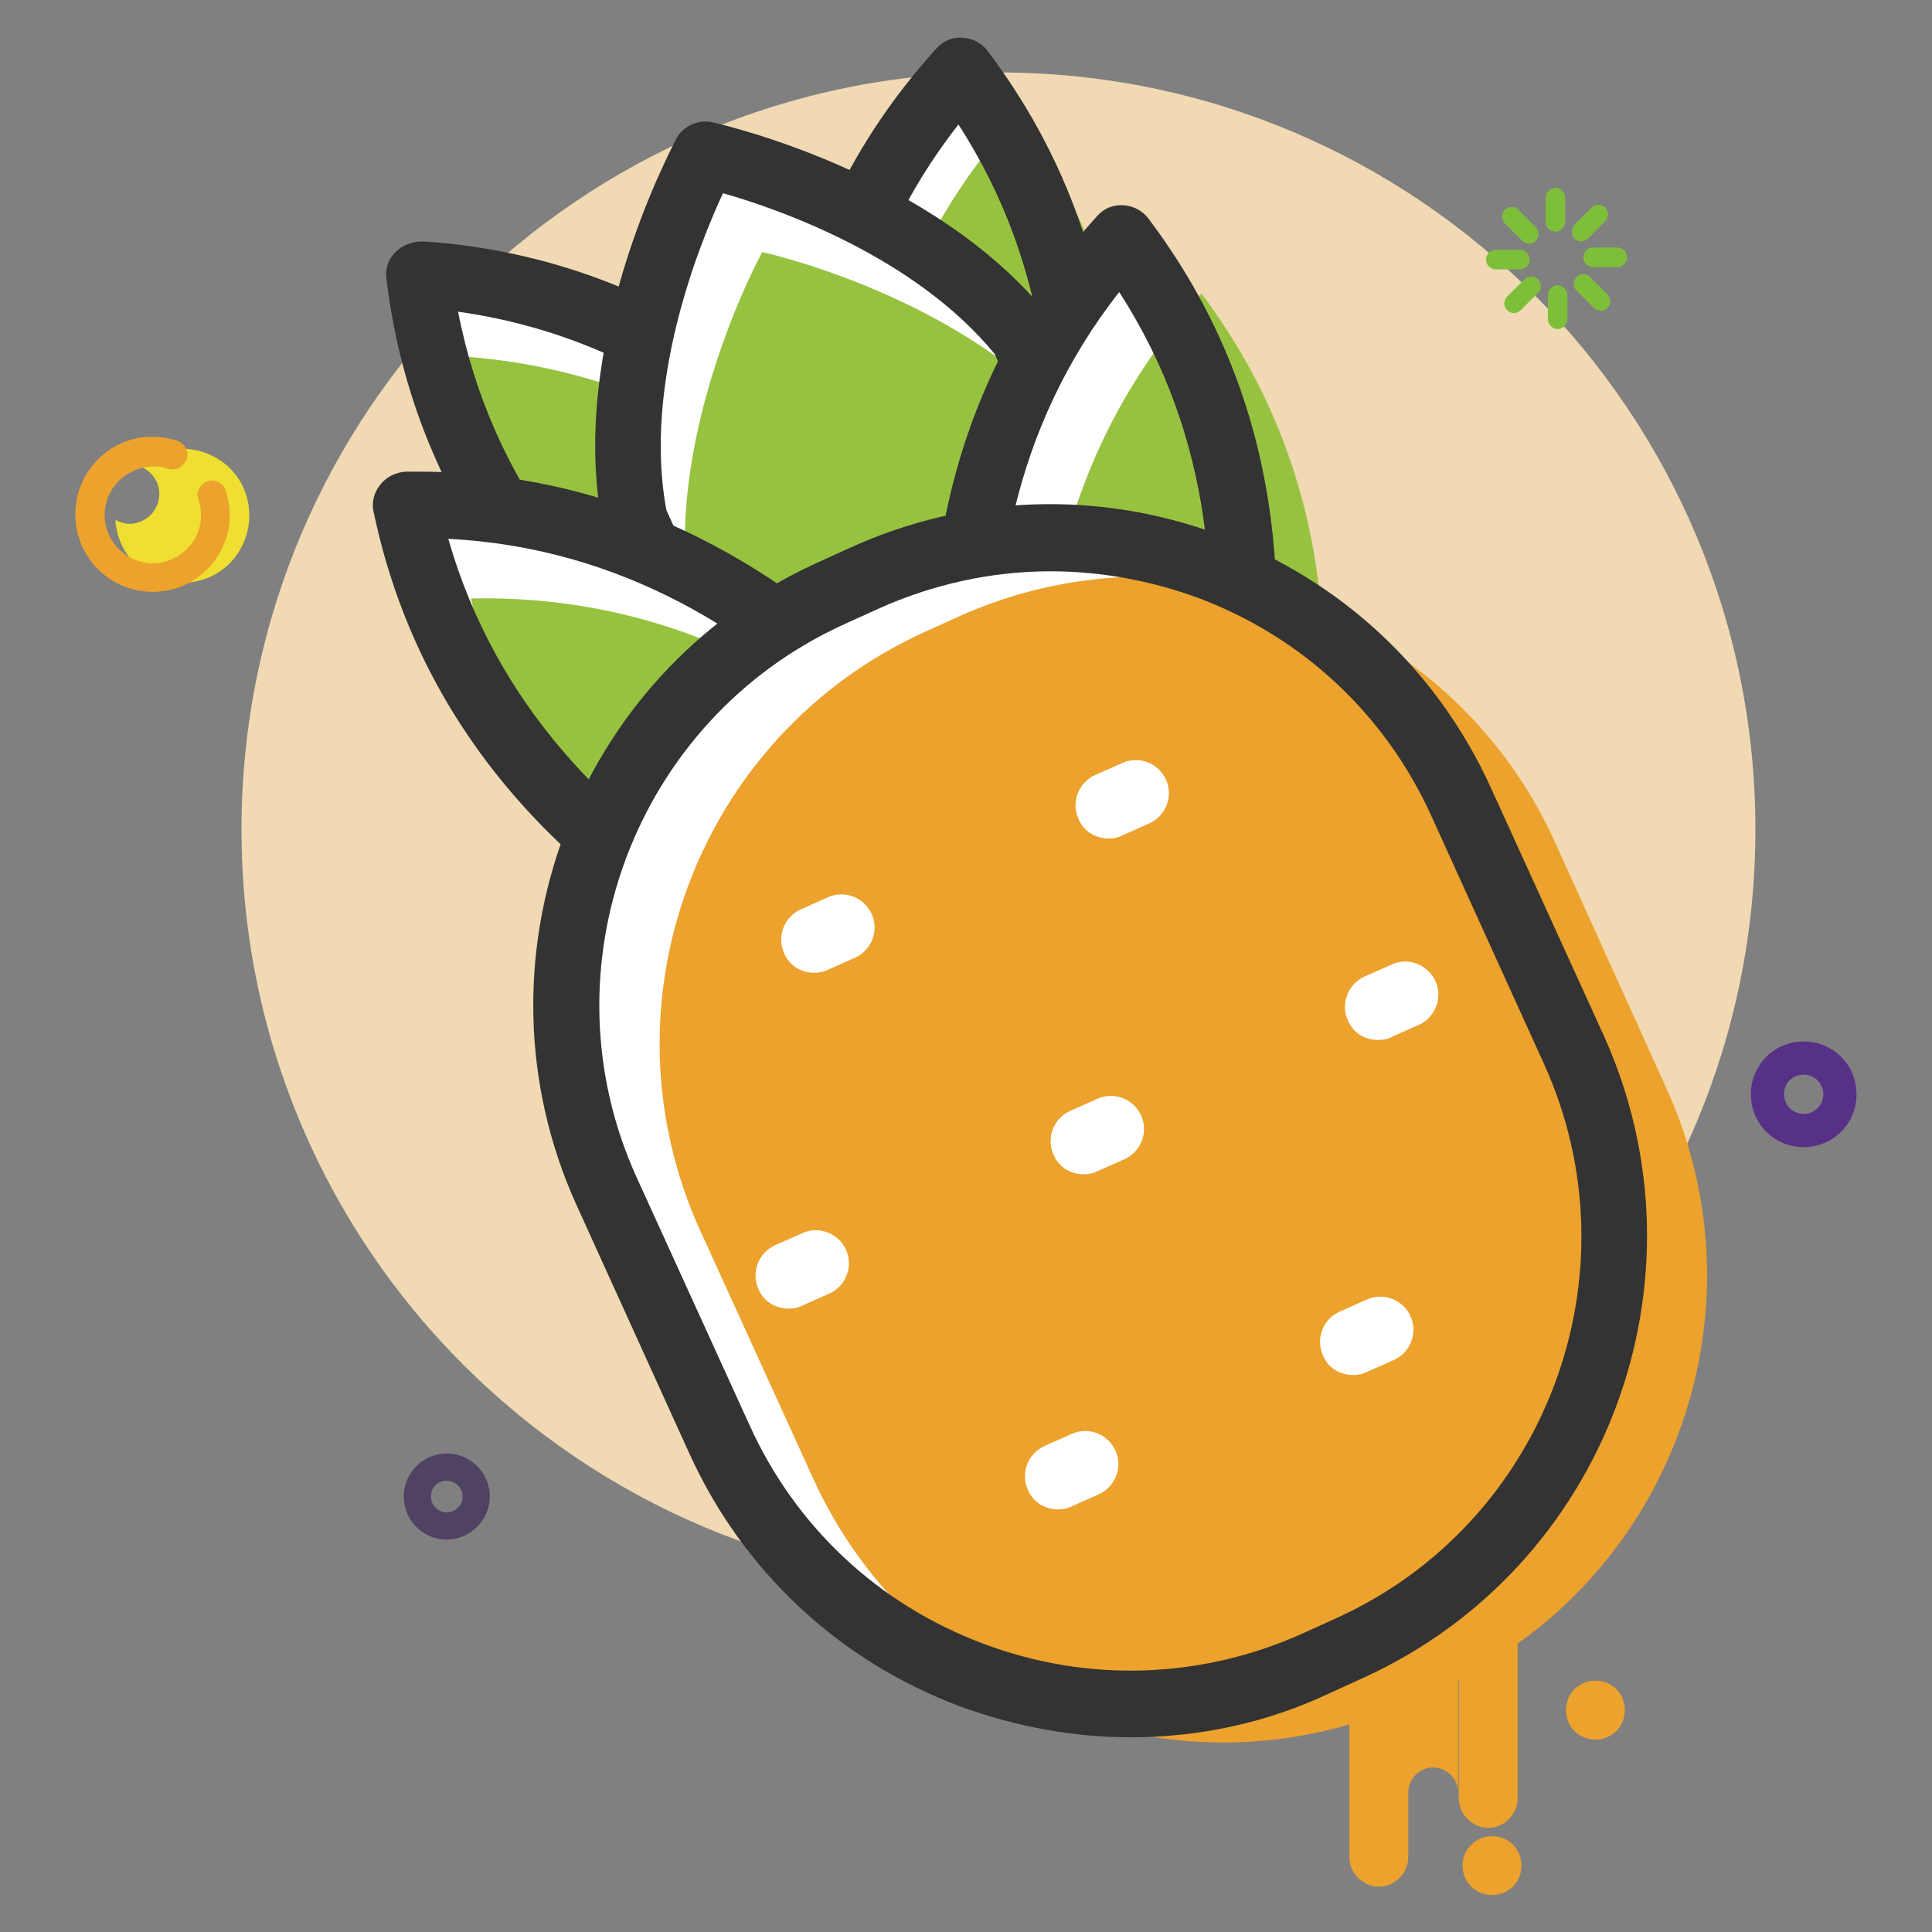
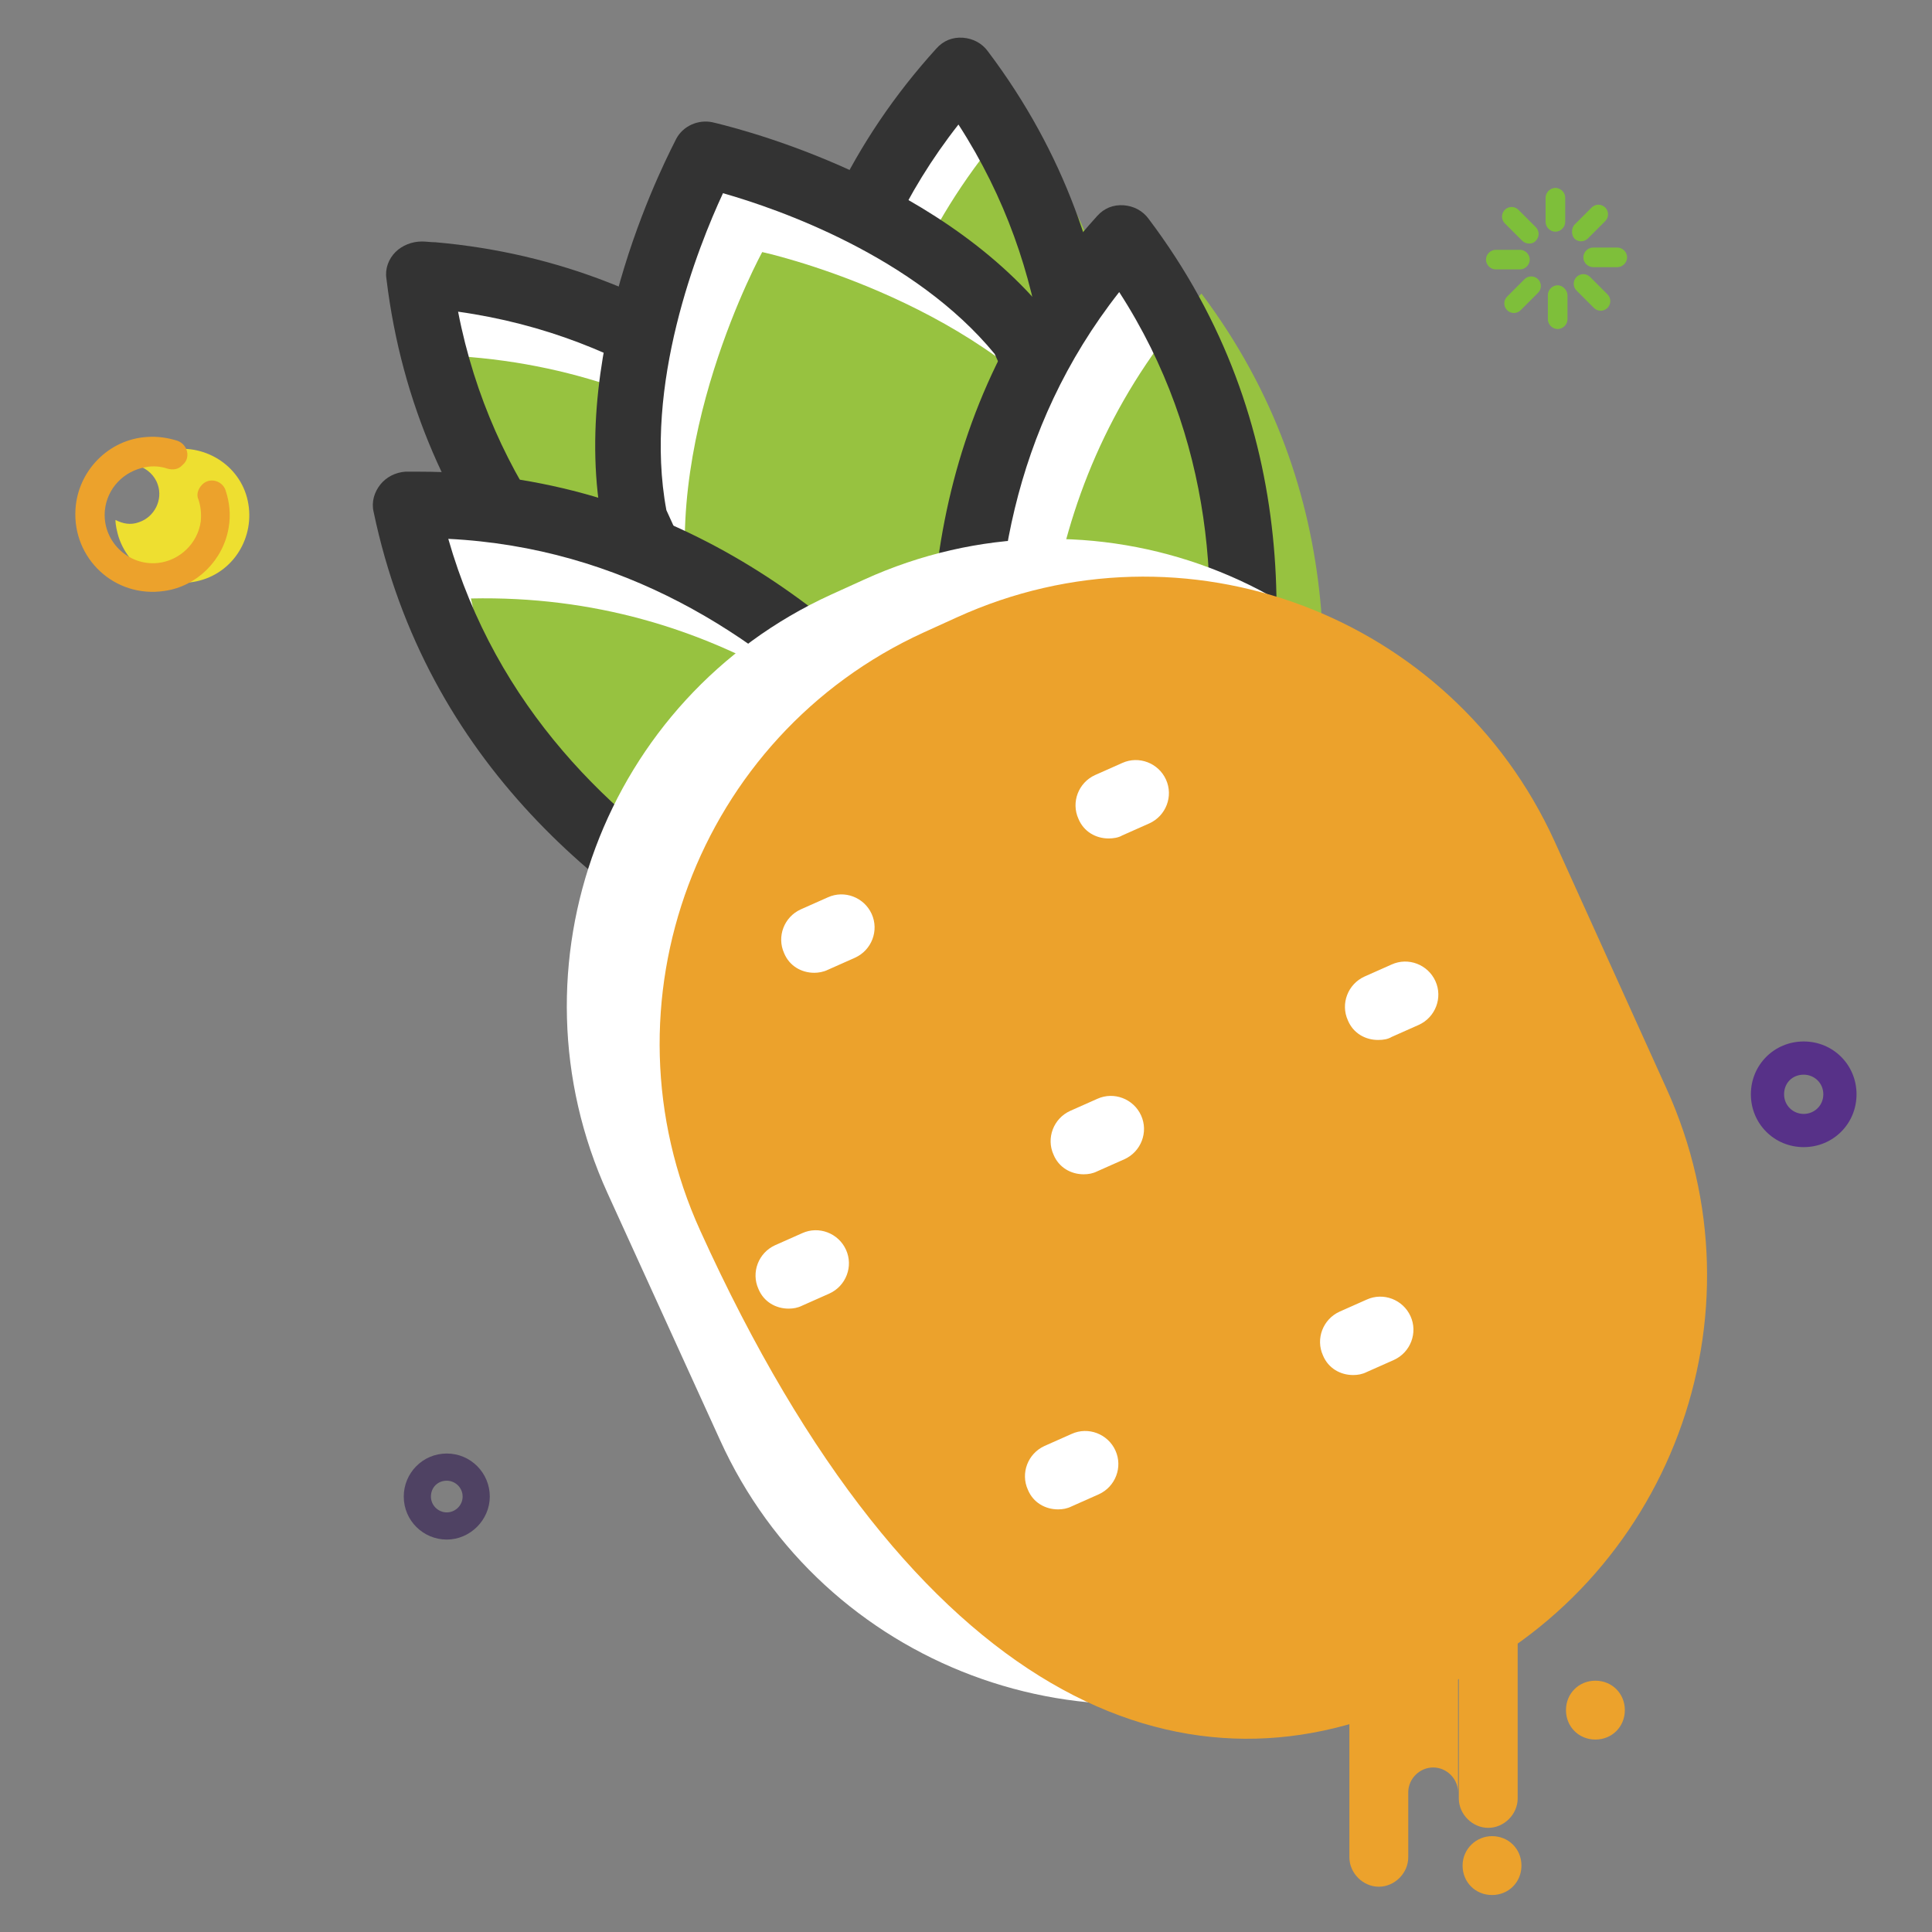
<svg xmlns="http://www.w3.org/2000/svg" version="1.1" x="0px" y="0px" viewBox="0 0 256 256" enable-background="new 0 0 256 256" xml:space="preserve">
  <rect x="0" y="0" width="256" height="256" fill="#808080" stroke="none" />
  <g>
-     <path fill="#f0d9b3" d="M32,109.9c0,55.4,44.9,100.3,100.3,100.3c55.4,0,100.3-44.9,100.3-100.3c0-55.4-44.9-100.3-100.3-100.3 C76.9,9.6,32,54.5,32,109.9z" />
    <path fill="#eedf30" d="M21.4,59.9c-1.2,0.4-2.2,1-3.1,1.8c1.2,0.4,2.2,1.3,2.6,2.5c0.7,2-0.4,4.3-2.5,5c-1.1,0.4-2.1,0.2-3.1-0.3 c0,0.7,0.2,1.5,0.4,2.2c1.5,4.7,6.5,7.2,11.2,5.7c4.7-1.5,7.2-6.6,5.7-11.3C31.1,60.9,26,58.4,21.4,59.9z" />
    <path fill="#eca22c" d="M26.3,66.2c0.3,0.9,0.4,1.9,0.3,2.9c-0.4,2.9-2.8,5.2-5.7,5.5c-4,0.4-7.4-3-7-7c0.3-2.9,2.5-5.2,5.4-5.7 c1-0.2,2-0.1,2.9,0.2c0.7,0.2,1.4,0.1,1.9-0.4l0.1-0.1c1.1-0.9,0.7-2.7-0.7-3.2c-1.3-0.4-2.6-0.6-4-0.5c-5.1,0.3-9.2,4.5-9.5,9.6 c-0.4,6.5,5.2,11.8,11.8,10.8c4.3-0.6,7.8-4.1,8.5-8.4c0.3-1.7,0.1-3.4-0.4-4.9c-0.4-1.3-2.1-1.8-3.1-0.8 C26.2,64.8,26,65.6,26.3,66.2z" />
    <path fill="#573188" d="M239,138c-3.9,0-7,3.1-7,7c0,3.9,3.1,7,7,7s7-3.1,7-7C246,141.1,242.9,138,239,138z M239,147.6 c-1.4,0-2.6-1.1-2.6-2.6s1.1-2.6,2.6-2.6c1.4,0,2.6,1.1,2.6,2.6S240.4,147.6,239,147.6z" />
    <path fill="#4f4263" d="M59.2,192.6c-3.2,0-5.7,2.6-5.7,5.7c0,3.2,2.6,5.7,5.7,5.7s5.7-2.6,5.7-5.7 C64.9,195.2,62.4,192.6,59.2,192.6z M59.2,200.4c-1.1,0-2.1-0.9-2.1-2.1s0.9-2.1,2.1-2.1c1.1,0,2.1,0.9,2.1,2.1 S60.3,200.4,59.2,200.4z" />
    <path fill="#eca22c" d="M186.6,221v-5.8c0-1.8,1.5-3.3,3.3-3.3c1.8,0,3.3,1.5,3.3,3.3v22.3c0-1.8-1.5-3.3-3.3-3.3 c-1.8,0-3.3,1.5-3.3,3.3v8.6c0,2.1-1.8,3.9-3.9,3.9c-2.1,0-3.9-1.8-3.9-3.9V221c0-2.1,1.8-3.9,3.9-3.9 C184.8,217.1,186.6,218.8,186.6,221z M197.2,192.6c2.1,0,3.9,1.8,3.9,3.9v41.8c0,2.1-1.8,3.9-3.9,3.9c-2.1,0-3.9-1.8-3.9-3.9v-41.8 C193.3,194.3,195,192.6,197.2,192.6z" />
    <path fill="#eca22c" d="M193.8,247.2c0,2.2,1.7,3.9,3.9,3.9c2.2,0,3.9-1.7,3.9-3.9c0-2.2-1.7-3.9-3.9-3.9 C195.6,243.3,193.8,245,193.8,247.2z" />
    <path fill="#ffffff" d="M121.9,127.7c0,0-38.6-69.9,5.4-118.4C166.6,61.7,121.9,127.7,121.9,127.7" />
    <path fill="#97c240" d="M129.3,133.8c0,0-38.6-69.9,5.4-118.4C174,67.7,129.3,133.8,129.3,133.8" />
    <path fill="#333333" d="M127,16.5c-28.5,36.3-12.4,83.9-4.6,101.8C131.7,101.2,152,55.2,127,16.5z M121.9,132.1h-0.2 c-1.5-0.1-2.9-0.9-3.6-2.3c-0.4-0.7-39.6-73.2,6-123.4c0.9-1,2.1-1.5,3.5-1.4c1.3,0.1,2.5,0.7,3.3,1.8 c40.8,54.1-4.8,122.8-5.3,123.5C124.7,131.4,123.3,132.1,121.9,132.1z" />
    <path fill="#ffffff" d="M141.7,117.9c0,0-20.6-77.2-85.9-81.5C63.6,101.3,141.7,117.9,141.7,117.9" />
    <path fill="#97c240" d="M146.7,128.7c0,0-20.6-77.2-85.9-81.5C68.6,112.2,146.7,128.7,146.7,128.7" />
    <path fill="#333333" d="M60.7,41.3c8.8,45.4,55.3,64.3,73.9,70.2C127.8,93.2,106.4,47.7,60.7,41.3z M141,122.3 c-0.2,0-0.4,0-0.5-0.1c-0.8-0.2-81.2-17.9-89.3-85.3c-0.2-1.3,0.3-2.6,1.2-3.5c0.9-0.9,2.2-1.4,3.5-1.4c0.6,0,1.2,0.1,1.8,0.1 c66.2,5.8,87.8,83.8,88,84.6c0.4,1.5,0,3-1.1,4.1C143.7,121.9,142.4,122.4,141,122.3z" />
    <path fill="#ffffff" d="M135.3,44.6c-14.5-18.2-42.1-24.2-42.1-24.2s-14,25.5-9.3,48.5l15.5,34.1l51.8-23.6L135.3,44.6" />
    <path fill="#97c240" d="M143.1,57.6C128.6,39.4,101,33.4,101,33.4s-14,25.5-9.3,48.5l15.5,34.1L159,92.4L143.1,57.6" />
    <path fill="#333333" d="M88.3,67.6l13.5,29.6l43.8-19.9l-13.8-30.4c-10.6-12.9-28.6-19.2-36-21.3C92.5,32.7,85.2,51,88.3,67.6z  M99.6,107.4c-0.5,0-1-0.1-1.5-0.3c-1.1-0.4-2-1.2-2.5-2.3L80.2,70.8c-0.1-0.3-0.3-0.6-0.3-0.9c-4.9-24.4,9.2-50.4,9.7-51.5 c0.9-1.7,2.9-2.6,4.8-2.2c1.2,0.3,29.3,6.6,44.6,25.7c0.2,0.3,0.4,0.6,0.6,0.9l15.8,34.8c1,2.2,0,4.8-2.2,5.8L101.4,107 C100.8,107.2,100.2,107.4,99.6,107.4z" />
    <path fill="#ffffff" d="M143.2,149.7c0,0-38.6-69.9,5.4-118.4C188,83.6,143.2,149.7,143.2,149.7" />
    <path fill="#ffffff" d="M146.5,140.7c0,0-27.3-75.1-92.7-73.7C67.3,131.1,146.5,140.7,146.5,140.7" />
    <path fill="#97c240" d="M153.8,157.3c0,0-38.6-69.9,5.4-118.4C198.5,91.2,153.8,157.3,153.8,157.3" />
    <path fill="#97c240" d="M155.1,153c0,0-27.3-75.1-92.7-73.7C75.9,143.3,155.1,153,155.1,153" />
    <path fill="#333333" d="M148.3,38.7c-28.5,36.3-12.4,83.9-4.7,101.8C153,123.4,173.3,77.4,148.3,38.7L148.3,38.7z M143.2,154.3H143 c-1.5-0.1-2.9-0.9-3.6-2.3c-0.4-0.7-39.6-73.2,6-123.4c0.9-1,2.1-1.5,3.5-1.4c1.3,0.1,2.5,0.7,3.3,1.8 c40.8,54.1-4.8,122.8-5.3,123.5C146,153.6,144.7,154.3,143.2,154.3L143.2,154.3z" />
    <path fill="#333333" d="M59.4,71.4c12.7,44.4,60.7,59.3,79.7,63.4C130.7,117.2,105.4,73.7,59.4,71.4z M146.4,145 c-0.2,0-0.4,0-0.5,0c-0.8-0.1-82.5-10.8-96.4-77.2c-0.3-1.3,0.1-2.6,0.9-3.6c0.8-1,2-1.6,3.3-1.7c0.6,0,1.2,0,1.8,0 c66.4,0,94.8,75.9,95.1,76.6c0.5,1.4,0.3,3-0.7,4.2C149,144.4,147.7,145,146.4,145z" />
    <path fill="#ffffff" d="M174.5,220.5l4.4-2c30-13.7,43.3-49.2,29.7-79.3l-14.9-32.7c-13.7-30.1-49.1-43.4-79.2-29.7l-4.4,2 c-30,13.7-43.3,49.2-29.6,79.3l14.9,32.7C109,220.8,144.5,234.1,174.5,220.5" />
-     <path fill="#eca22c" d="M186.8,225.5l4.4-2c30-13.7,43.3-49.2,29.6-79.3L206,111.5c-13.7-30.1-49.1-43.4-79.2-29.7l-4.4,2 C92.4,97.5,79.1,133,92.8,163.1l14.9,32.7C121.3,225.9,156.8,239.2,186.8,225.5" />
-     <path fill="#333333" d="M174.5,220.5L174.5,220.5L174.5,220.5z M139.2,75.7c-7.8,0-15.6,1.7-22.9,5l-4.4,2 c-27.8,12.6-40.2,45.6-27.5,73.4l14.9,32.7c6.1,13.5,17.1,23.8,31,29c13.8,5.2,28.9,4.7,42.4-1.4l4.4-2 c27.8-12.6,40.1-45.6,27.5-73.4l-14.9-32.8c-6.1-13.5-17.1-23.8-31-29C152.4,76.9,145.8,75.7,139.2,75.7L139.2,75.7z M149.8,230.2 c-7.6,0-15.2-1.4-22.6-4.1c-16-6-28.8-17.9-35.9-33.6l-14.9-32.8c-14.6-32.2-0.4-70.4,31.8-85.1l4.4-2c15.6-7.1,33-7.7,49.1-1.7 c16,6,28.8,17.9,35.9,33.6l14.9,32.7c14.6,32.3,0.4,70.4-31.8,85.1l-4.4,2C167.9,228.3,158.9,230.2,149.8,230.2L149.8,230.2z" />
+     <path fill="#eca22c" d="M186.8,225.5l4.4-2c30-13.7,43.3-49.2,29.6-79.3L206,111.5c-13.7-30.1-49.1-43.4-79.2-29.7l-4.4,2 C92.4,97.5,79.1,133,92.8,163.1C121.3,225.9,156.8,239.2,186.8,225.5" />
    <path fill="#ffffff" d="M179.3,182.2c-1.7,0-3.3-0.9-4-2.6c-1-2.2,0-4.8,2.2-5.8l3.6-1.6c2.2-1,4.8,0,5.8,2.2c1,2.2,0,4.8-2.2,5.8 l-3.6,1.6C180.5,182.1,179.9,182.2,179.3,182.2 M140.2,200c-1.7,0-3.3-0.9-4-2.6c-1-2.2,0-4.8,2.2-5.8l3.6-1.6c2.2-1,4.8,0,5.8,2.2 c1,2.2,0,4.8-2.2,5.8l-3.6,1.6C141.4,199.9,140.8,200,140.2,200 M182.6,137.8c-1.7,0-3.3-0.9-4-2.6c-1-2.2,0-4.8,2.2-5.8l3.6-1.6 c2.2-1,4.8,0,5.8,2.2c1,2.2,0,4.8-2.2,5.8l-3.6,1.6C183.9,137.7,183.3,137.8,182.6,137.8 M143.6,155.6c-1.7,0-3.3-0.9-4-2.6 c-1-2.2,0-4.8,2.2-5.8l3.6-1.6c2.2-1,4.8,0,5.8,2.2c1,2.2,0,4.8-2.2,5.8l-3.6,1.6C144.8,155.5,144.2,155.6,143.6,155.6  M104.5,173.4c-1.7,0-3.3-0.9-4-2.6c-1-2.2,0-4.8,2.2-5.8l3.6-1.6c2.2-1,4.8,0,5.8,2.2c1,2.2,0,4.8-2.2,5.8l-3.6,1.6 C105.7,173.3,105.1,173.4,104.5,173.4 M146.9,111.1c-1.7,0-3.3-0.9-4-2.6c-1-2.2,0-4.8,2.2-5.8l3.6-1.6c2.2-1,4.8,0,5.8,2.2 c1,2.2,0,4.8-2.2,5.8l-3.6,1.6C148.2,111,147.5,111.1,146.9,111.1 M107.9,128.9c-1.7,0-3.3-0.9-4-2.6c-1-2.2,0-4.8,2.2-5.8l3.6-1.6 c2.2-1,4.8,0,5.8,2.2c1,2.2,0,4.8-2.2,5.8l-3.6,1.6C109.1,128.8,108.4,128.9,107.9,128.9" />
    <path fill="#eca22c" d="M207.5,226.6c0,2.2,1.7,3.9,3.9,3.9s3.9-1.7,3.9-3.9l0,0c0-2.2-1.7-3.9-3.9-3.9S207.5,224.4,207.5,226.6z" />
    <path fill="#7ebf3a" d="M201.7,31.9l-2.3-2.3c-0.5-0.5-0.5-1.3,0-1.8c0.5-0.5,1.3-0.5,1.8,0l2.3,2.3c0.5,0.5,0.5,1.3,0,1.8 C203.1,32.4,202.2,32.4,201.7,31.9z M201.4,35.7h-3.2c-0.7,0-1.3-0.6-1.3-1.3s0.6-1.3,1.3-1.3h3.2c0.7,0,1.3,0.6,1.3,1.3 S202.1,35.7,201.4,35.7z M203.8,38.8l-2.3,2.3c-0.5,0.5-1.3,0.5-1.8,0c-0.5-0.5-0.5-1.3,0-1.8l2.3-2.3c0.5-0.5,1.3-0.5,1.8,0 C204.3,37.5,204.3,38.3,203.8,38.8z M207.7,39.1v3.2c0,0.7-0.6,1.3-1.3,1.3s-1.3-0.6-1.3-1.3v-3.2c0-0.7,0.6-1.3,1.3-1.3 S207.7,38.5,207.7,39.1z M210.7,36.7L213,39c0.5,0.5,0.5,1.3,0,1.8c-0.5,0.5-1.3,0.5-1.8,0l-2.3-2.3c-0.5-0.5-0.5-1.3,0-1.8 C209.4,36.2,210.2,36.2,210.7,36.7z M211.1,32.8h3.2c0.7,0,1.3,0.6,1.3,1.3s-0.6,1.3-1.3,1.3h-3.2c-0.7,0-1.3-0.6-1.3-1.3 S210.4,32.8,211.1,32.8z M208.6,29.8l2.3-2.3c0.5-0.5,1.3-0.5,1.8,0c0.5,0.5,0.5,1.3,0,1.8l-2.3,2.3c-0.5,0.5-1.3,0.5-1.8,0 C208.2,31.1,208.2,30.3,208.6,29.8z M204.8,29.4v-3.2c0-0.7,0.6-1.3,1.3-1.3s1.3,0.6,1.3,1.3v3.2c0,0.7-0.6,1.3-1.3,1.3 S204.8,30.1,204.8,29.4z" />
  </g>
</svg>